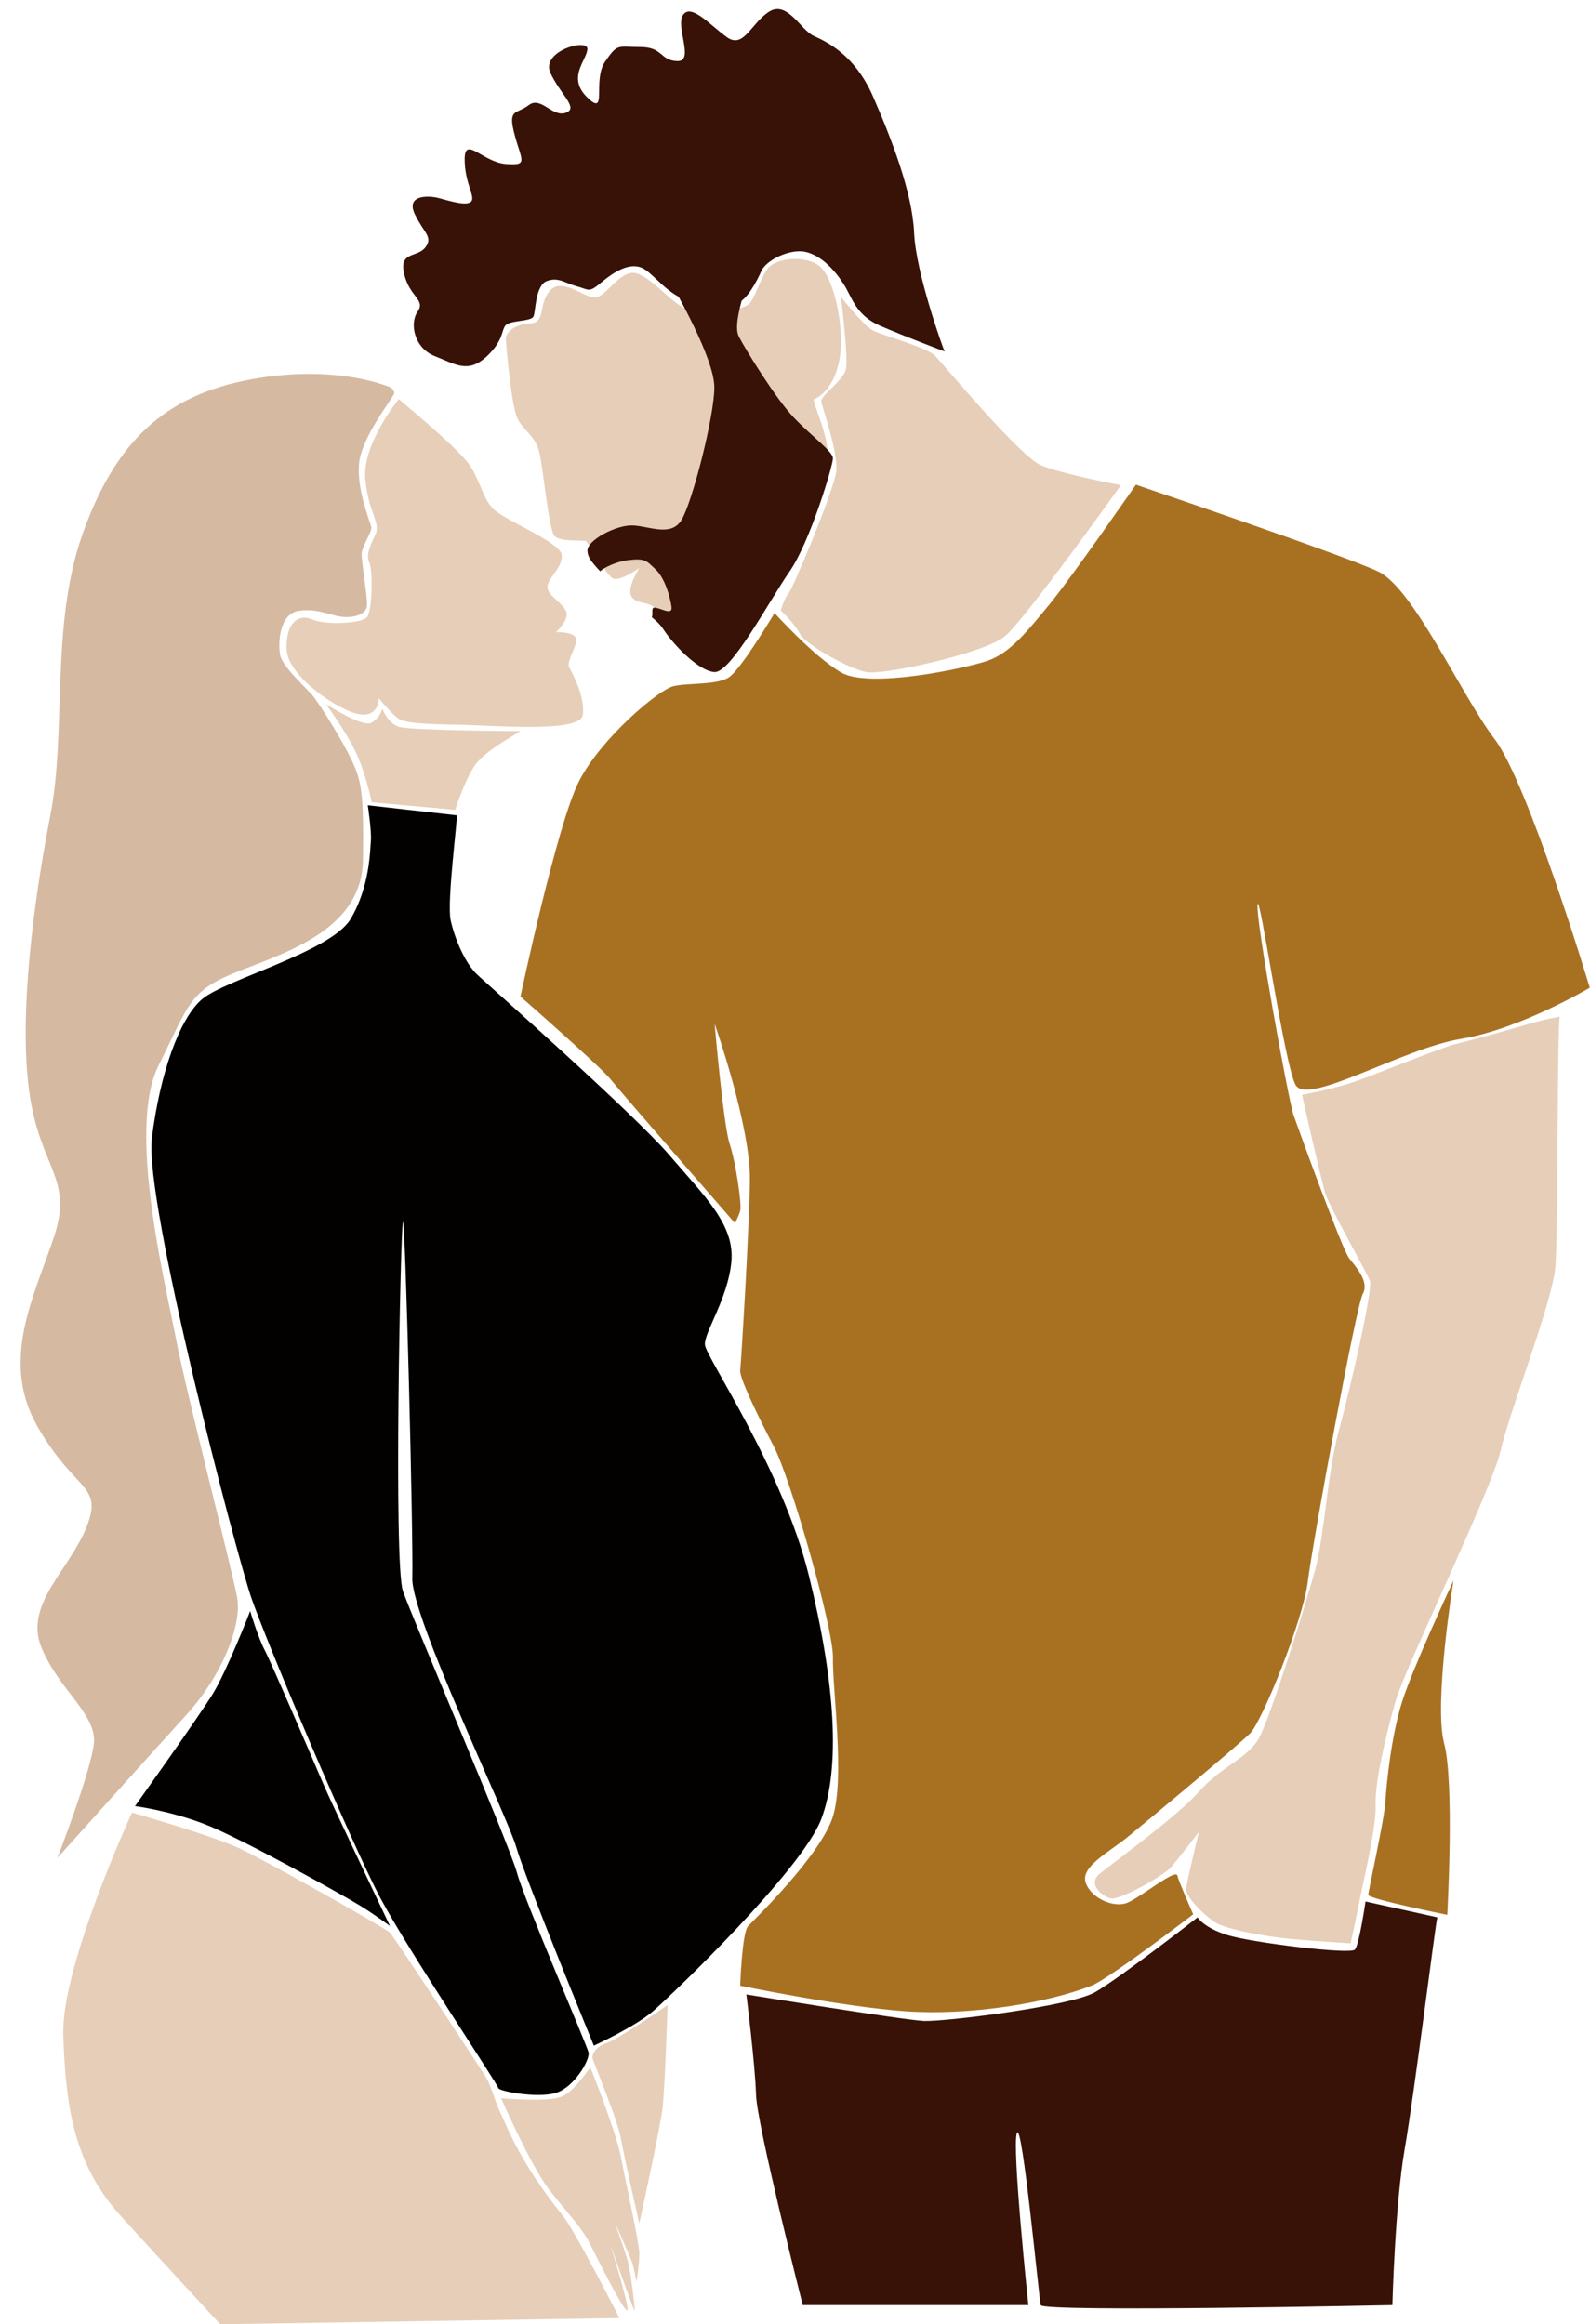
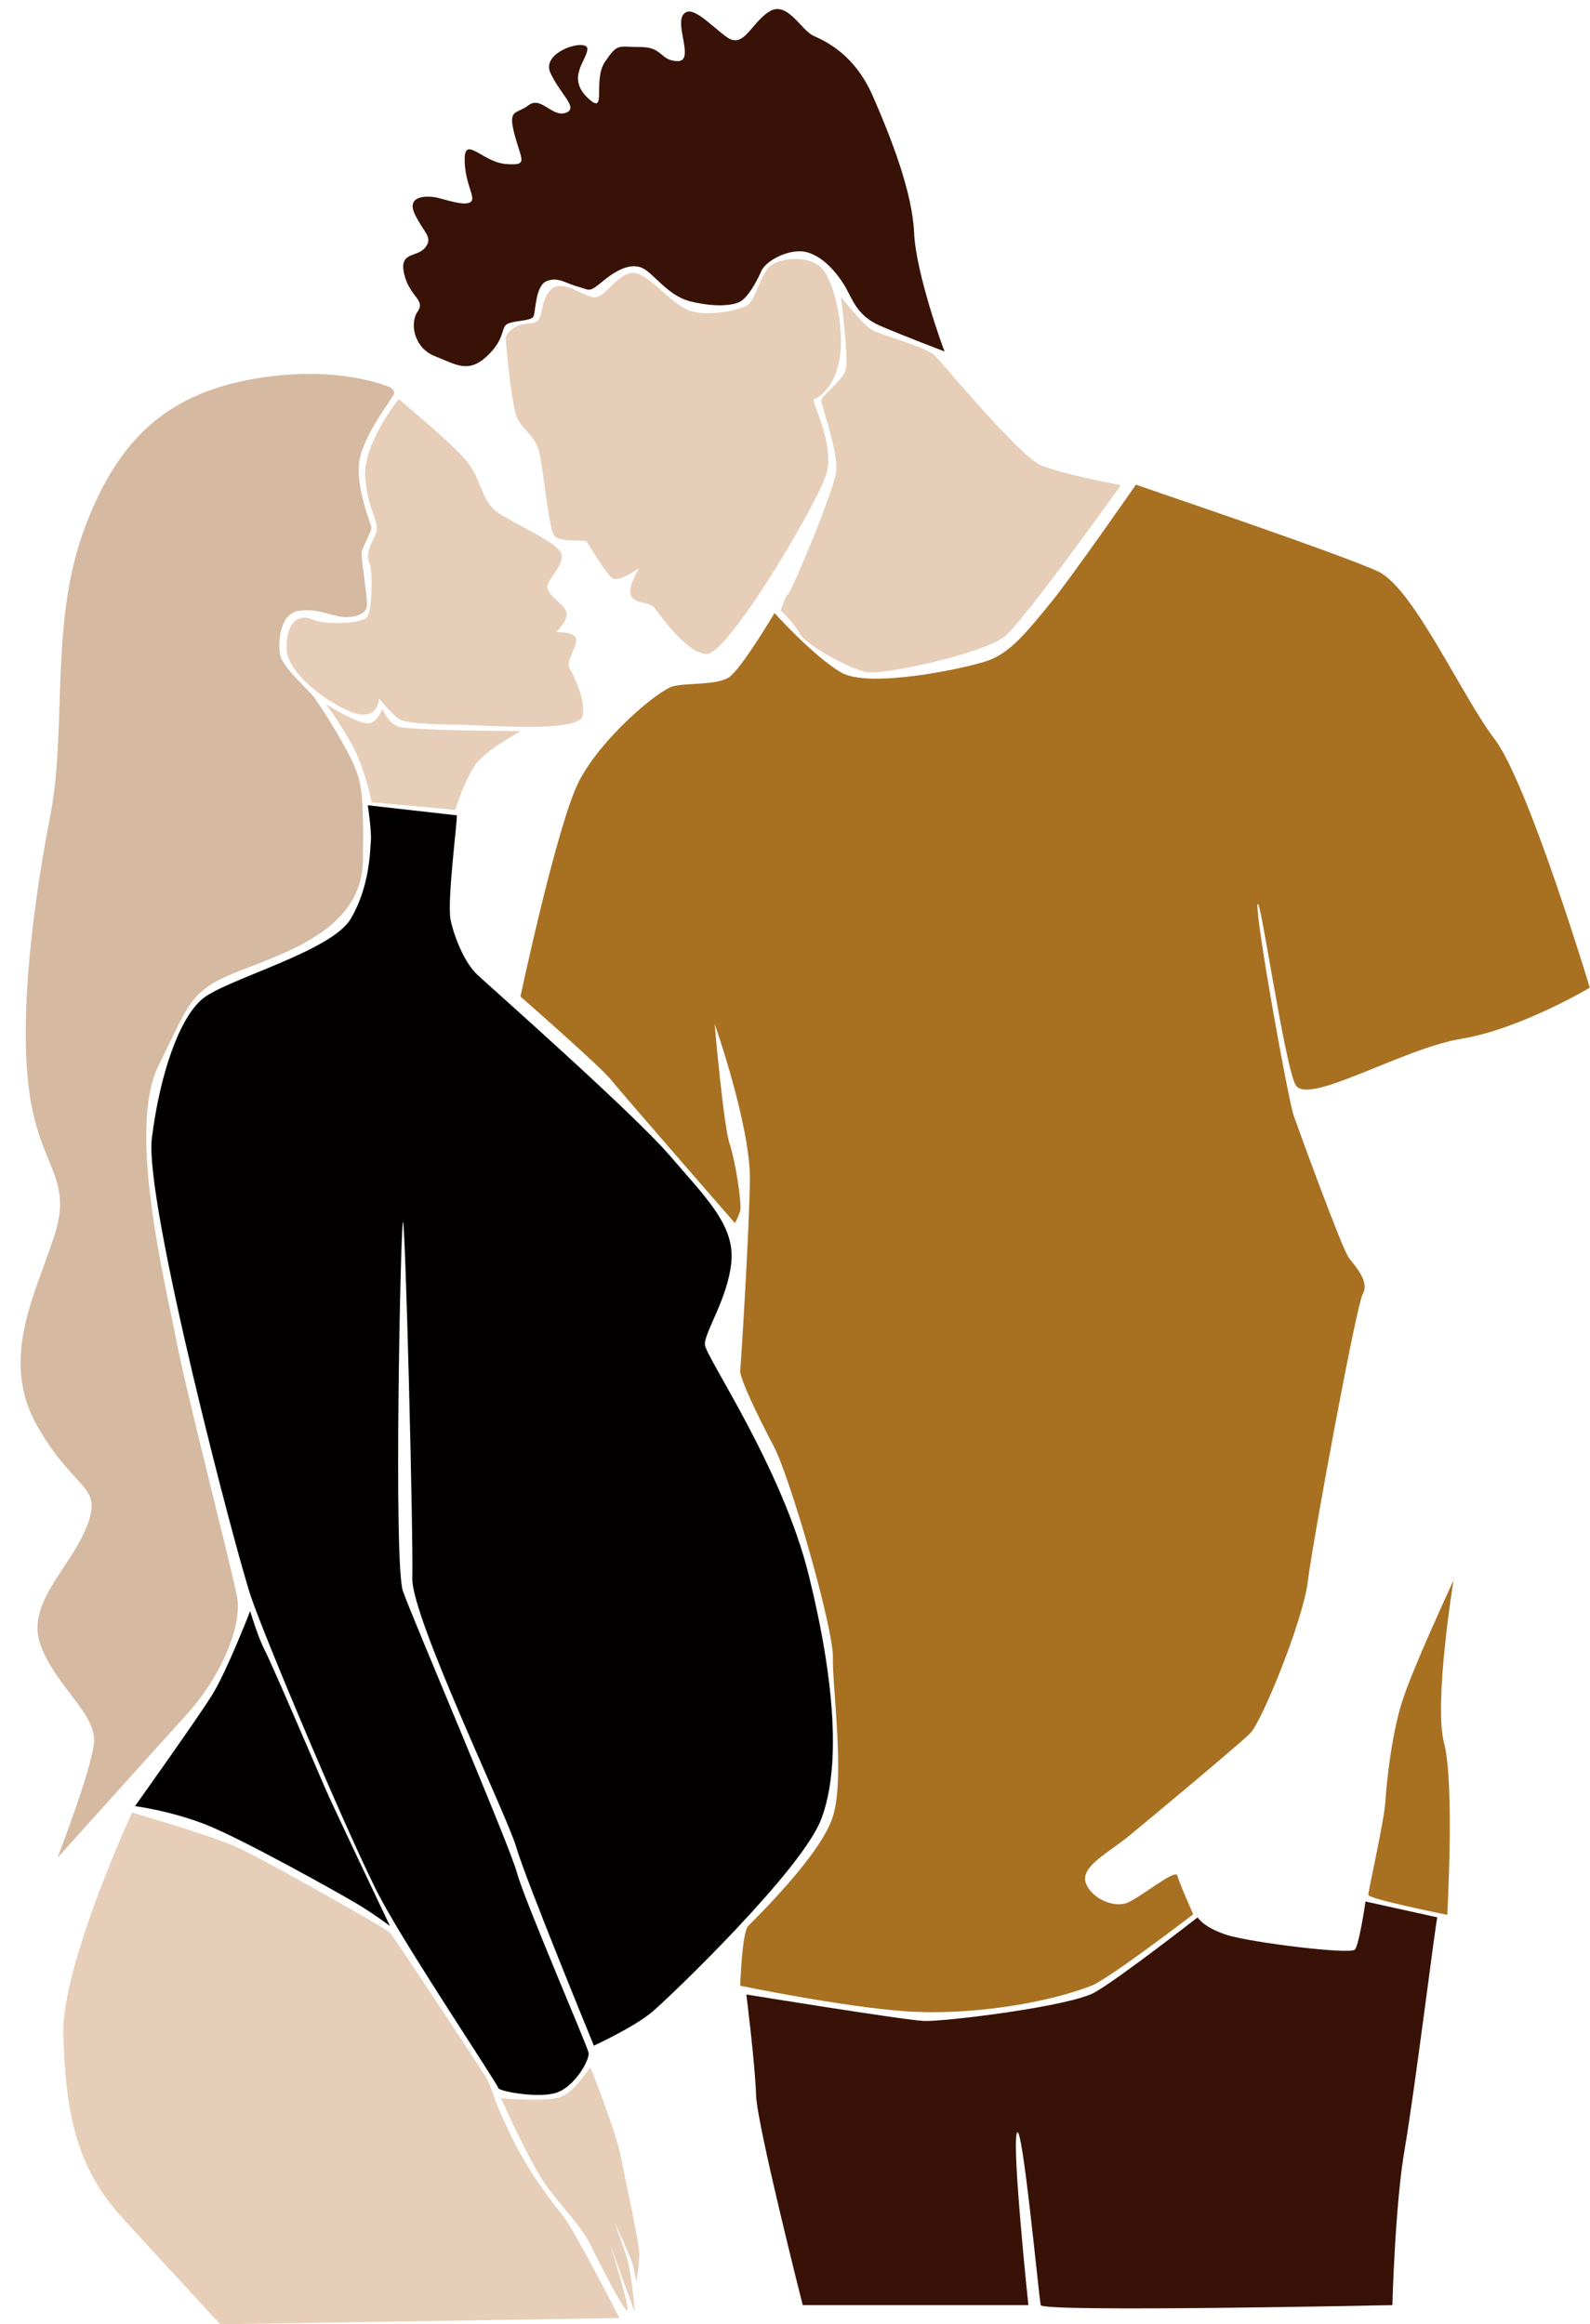
<svg xmlns="http://www.w3.org/2000/svg" fill="#000000" height="860.1" preserveAspectRatio="xMidYMid meet" version="1" viewBox="134.3 0.7 588.6 860.1" width="588.6" zoomAndPan="magnify">
  <g>
    <g id="change1_1">
      <path d="M281.93,148.39c0.87,0.87,22.19,18.27,26.32,24.58c4.13,6.31,4.57,11.96,8.7,16.1s24.36,12.18,25.23,16.75 c0.87,4.57-5.66,9.35-5.22,12.4c0.44,3.05,5.33,5.44,6.85,8.59s-3.7,7.83-3.7,7.83s6.63-0.22,7.4,2.28c0.76,2.5-3.7,8.59-2.5,10.77 c1.2,2.18,6.09,11.2,5,17.73c-1.09,6.53-33.06,3.7-46.11,3.48c-13.05-0.22-19.58-0.65-21.97-2.18c-2.39-1.52-7.4-7.61-7.4-7.61 s0.22,7.18-7.4,5.87c-7.61-1.31-26.54-14.14-26.75-24.14c-0.22-10.01,4.57-13.05,9.57-10.88s18.27,1.52,20.23-0.87 s2.18-17.26,0.87-20.05c-1.31-2.79,0-5.84,2.18-10.4s-2.61-8.05-3.7-20.88C268.45,164.92,281.93,148.39,281.93,148.39z" fill="#e6ceb8" />
    </g>
    <g id="change1_2">
      <path d="M326.96,271.28c-0.65,0.65-13.05,6.96-16.97,12.83s-7.18,16.31-7.18,16.31l-30.89-2.83 c0,0-2.39-11.53-6.31-19.36c-3.92-7.83-10.66-16.97-10.66-16.97s13.49,8.7,16.75,6.96s4.13-5.22,4.13-5.22s1.96,5.29,6.09,6.67 S326.96,271.28,326.96,271.28z" fill="#e6ceb8" />
    </g>
    <g id="change2_1">
      <path d="M278.78,144.04c0,0-19.58-8.81-51.55-2.94c-31.97,5.87-50.25,23.16-62.32,57.1 c-12.07,33.93-5.87,72.87-11.96,104.19s-11.75,73.52-7.83,102.23c3.92,28.71,16.53,31.76,9.14,53.94s-20.01,45.68-6.09,70.04 s24.36,21.32,18.27,36.98c-6.09,15.66-23.06,28.71-16.97,44.37c6.09,15.66,20.88,25.23,19.58,36.11 c-1.31,10.88-13.49,42.2-13.49,42.2s34.8-38.72,47.85-53.07c13.05-14.36,20.45-33.06,18.71-43.07 c-1.74-10.01-18.71-75.26-22.62-95.7c-3.92-20.45-18.27-77.87-6.53-101.36c11.75-23.49,11.31-27.84,30.45-35.24 s44.92-16.1,45.24-40.89c0.33-24.8-0.49-29.2-4.24-37.03s-12.24-21.37-14.68-24.14c-2.45-2.77-10.93-10.44-11.75-14.68 c-0.82-4.24-0.33-15.17,6.85-16.31c7.18-1.14,12.4,2.12,16.97,2.28c4.57,0.16,7.99-1.31,8.32-4.08s-2.12-16.8-1.96-19.41 c0.16-2.61,3.75-7.99,3.59-9.62c-0.16-1.63-5.38-13.38-4.57-23.49s13.05-24.96,13.05-26.26S278.78,144.04,278.78,144.04z" fill="#d5b9a1" />
    </g>
    <g id="change3_1">
      <path d="M303.41,302.44c0.33,1.31-3.75,32.14-2.28,38.83c1.47,6.69,5.22,15.82,9.95,20.23s57.9,51.39,71.04,66.72 c13.14,15.33,24.23,25.78,22.92,39.48c-1.31,13.7-10.11,26.1-9.79,30.67c0.33,4.57,28.71,45.68,38.5,85.48 c9.79,39.8,11.75,71.13,4.57,90.05c-7.18,18.92-55.47,65.25-62.32,71.13c-6.85,5.87-21.86,12.72-21.86,12.72 s-25.45-61.99-28.71-73.41c-3.26-11.42-38.93-85.26-38.5-99.62c0.43-14.36-2.61-134.42-3.48-131.81c-0.87,2.61-3.48,126.59,0,136.6 c3.48,10.01,39.37,93.75,42.2,104.19c2.83,10.44,26.05,64.06,26.54,66.67c0.49,2.61-5.22,12.72-12.07,14.85 c-6.85,2.12-21.37-0.65-21.37-1.79c0-1.14-33.12-50.57-43.56-70.15c-10.44-19.58-42.41-95.27-47.96-111.58 s-39.64-146.33-36.71-169.82s10.11-44.37,18.76-51.55c8.65-7.18,47.63-17.46,54.81-29.53c7.18-12.07,7.18-25.45,7.5-28.87 c0.33-3.43-1.14-13.21-1.14-13.21L303.41,302.44z" fill="#020100" />
    </g>
    <g id="change3_2">
      <path d="M226.9,596.9c-0.44,1.31-8.7,22.19-13.7,30.45s-28.93,41.76-28.93,41.76s12.18,1.52,25.45,6.53 s51.33,26.32,57.42,30.02c6.09,3.7,11.53,7.83,11.53,7.83s-21.53-45.24-24.14-51.33c-2.61-6.09-19.58-45.68-22.19-50.68 C229.73,606.47,226.9,596.9,226.9,596.9z" fill="#020100" />
    </g>
    <g id="change1_3">
      <path d="M319.78,777.21c0,0,11.09,25.01,17.4,33.28s12.4,14.36,15.44,20.45c3.05,6.09,11.96,23.87,13.76,24.85 c1.79,0.98-6.36-24.96-6.36-24.96s8.65,24.2,9.14,24.99c0.49,0.79-1.31-13.73-2.28-17.65c-0.98-3.92-5.22-15.5-5.22-15.5 s6.12,13.54,6.77,15.66c0.65,2.12,1.47,6.85,1.47,6.85s1.06-6.44,1.06-10.44s-5.06-26.65-6.8-35.78 c-1.74-9.14-11.09-32.74-11.31-33.06c-0.22-0.33-5.55,8.7-10.77,10.77S319.78,777.21,319.78,777.21z" fill="#e6ceb8" />
    </g>
    <g id="change1_4">
-       <path d="M381.44,742.74c0,0-0.98,30.02-1.85,37.85c-0.87,7.83-8.65,42.96-8.65,42.96s-5.6-24.69-6.8-31.54 c-1.2-6.85-10.44-28.82-10.55-29.8c-0.11-0.98,0.98-4.02,5.33-5.44S381.44,742.74,381.44,742.74z" fill="#e6ceb8" />
-     </g>
+       </g>
    <g id="change1_5">
      <path d="M183.18,671.5c0,0-26.32,56.99-25.45,82.44c0.87,25.45,3.65,46.87,20.45,65.91c5.29,6,37.63,41,37.63,41 l147.8-2.28c0,0-16.53-32.42-21.04-38.01c-15.61-19.3-20.45-32.57-22.78-37.41c-2.34-4.84-3.64-10.55-5.76-13.98 c-2.12-3.43-33.66-51.39-35.35-53.18c-1.69-1.79-45.57-26.43-55.52-31.16C213.2,680.09,183.18,671.5,183.18,671.5z" fill="#e6ceb8" />
    </g>
    <g id="change1_6">
      <path d="M321.52,125.98c0.02,0.69,1.96,24.8,4.35,29.58c2.39,4.79,6.53,6.31,8.05,12.4s3.48,28.71,5.66,31.1 s11.09,1.31,11.75,1.96c0.65,0.65,7.23,12.02,9.68,13.65c2.45,1.63,9.95-3.75,9.95-3.75s-4.73,7.34-2.94,10.44 c1.79,3.1,6.36,1.79,8.48,4.24c2.12,2.45,11.58,16.8,19.41,17.13c7.83,0.33,41.27-55.95,44.37-66.88 c3.1-10.93-6.04-27.03-4.57-27.46s7.67-4.02,9.46-15.28s-2.12-29.69-7.5-33.93c-5.38-4.24-16.15-2.94-19.09,0.82 c-2.94,3.75-4.73,11.09-7.01,13.21s-15.66,5.06-22.35,2.28s-11.26-9.79-18.11-13.21s-12.24,8.81-16.8,8.48 c-4.57-0.33-12.07-7.5-16.48-2.45s-1.31,11.91-7.34,12.07C324.46,120.55,321.46,124.23,321.52,125.98z" fill="#e6ceb8" />
    </g>
    <g id="change1_7">
      <path d="M423.33,226.64c0.98,0.98,5.37,5.17,7.16,8.76c1.79,3.59,18.11,12.9,24.63,14.04s43.72-7.01,51.22-13.3 c7.5-6.28,42.9-55.88,42.9-55.88s-21.7-4.08-29.53-7.34c-7.83-3.26-35.89-37.03-39.15-40.46c-3.26-3.43-20.23-7.67-23.65-9.79 s-11.3-12.07-11.3-12.07s2.82,22.51,1.84,26.75c-0.98,4.24-9.46,9.79-9.14,11.91c0.33,2.12,6.36,18.92,5.55,25.94 c-0.82,7.01-16.24,43.77-17.71,45.24S423.33,226.64,423.33,226.64z" fill="#e6ceb8" />
    </g>
    <g id="change4_1">
      <path d="M484,130.77c-0.43-0.65-10.66-28.93-11.31-43.94s-8.48-35.02-15.23-50.46c-6.74-15.44-17.18-20.23-21.97-22.4 s-9.79-13.27-16.53-8.92s-9.35,13.92-15.66,9.35C397,9.83,390.25,2,387.21,6.14c-3.05,4.13,4.35,17.4-2.18,17.18 c-6.53-0.22-5.22-5.22-13.7-5.22s-8.27-1.52-13.05,5.44s1.08,20.66-6.53,13.27s-0.44-13.49,0-17.84s-17.4,0.65-13.7,8.7 s10.66,13.05,5.66,14.79c-5,1.74-9.14-6.31-13.7-2.83c-4.57,3.48-7.83,1.09-5.22,10.88s5.22,11.53-3.26,10.88 c-8.48-0.65-15.22-10.66-15.22-1.74s4.13,13.92,2.39,15.66c-1.74,1.74-7.83-0.22-11.96-1.31s-12.18-1.09-8.92,5.87 c3.26,6.96,6.96,8.48,3.92,12.4c-3.05,3.92-9.79,1.31-7.83,9.79s8.05,9.57,5,13.92c-3.05,4.35-1.37,13.49,6.38,16.53 c7.76,3.05,12.32,6.53,19.28,0c6.96-6.53,5-10.66,7.61-11.96c2.61-1.31,8.81-0.98,9.62-2.77c0.82-1.79,0.65-11.42,4.89-13.05 c4.24-1.63,6.53,0.65,11.26,1.96s4.24,2.45,9.14-1.63c4.89-4.08,10.11-7.01,14.52-5.38c4.4,1.63,9.62,10.44,18.27,12.56 c8.65,2.12,14.85,1.63,17.94,0.33c3.1-1.31,6.53-7.5,8.32-11.58s10.77-8.48,16.64-7.01s10.77,7.01,13.87,11.91 c3.1,4.89,4.4,11.42,13.38,15.33C468.99,125.11,484,130.77,484,130.77z" fill="#381207" />
    </g>
    <g id="change5_1">
      <path d="M554.8,180.07c1.31,0.51,76.67,25.96,89.72,32.16c13.05,6.2,30.67,45.68,43.07,61.99 c12.4,16.31,35.24,92.01,35.24,92.01s-25.78,15.33-47.63,18.92c-21.86,3.59-57.1,25.12-61.34,16.97 c-4.24-8.16-13.38-72.43-14.03-66.56s11.42,72.43,13.38,77.98c1.96,5.55,17.94,49.59,20.55,52.86c2.61,3.26,7.5,8.81,5.06,13.05 c-2.45,4.24-18.65,92.22-20.39,106.58c-1.74,14.36-16.97,51.77-21.32,56.12s-38.06,32.41-45.24,38.28s-17.62,11.09-15.66,16.97 c1.96,5.87,10.44,9.46,15.33,7.5c4.89-1.96,17.94-12.72,18.6-10.11c0.65,2.61,5.87,14.36,5.87,14.36s-28.06,21.53-36.87,26.1 c-16.97,6.85-46,11.42-69.49,9.79c-23.49-1.63-61.34-9.46-61.34-9.46s0.65-19.68,2.94-22.08s26.9-26.21,31.39-40.57 c4.5-14.36-0.26-47.96,0-58.73c0.26-10.77-15.73-66.56-21.93-78.3c-6.2-11.75-12.72-25.45-12.4-28.06s3.26-49.92,3.59-70.15 s-13.05-58.08-13.05-58.08s3.26,37.52,5.55,44.37c2.28,6.85,4.57,22.51,3.92,24.8c-0.65,2.28-1.96,4.57-1.96,4.57 s-42.09-48.29-46-53.18c-3.92-4.89-33.39-30.67-33.39-30.67s13.49-63.62,21.64-79.61c8.16-15.99,29.48-33.93,34.97-35.24 c5.49-1.31,15.93-0.33,20.5-3.26c4.57-2.94,16.94-23.82,16.94-23.82s14.29,15.89,24.61,21.97c10.33,6.09,45.89-1.42,54.37-4.35 s15.01-11.42,22.84-20.88C530.66,214.84,554.8,180.07,554.8,180.07z" fill="#a87122" />
    </g>
    <g id="change1_8">
-       <path d="M711.73,376.99c-0.98,1.63-0.65,79.28-1.63,92.33c-0.98,13.05-16.97,53.47-20.23,68.01 c-3.26,14.54-35.24,80.12-38.83,92.52c-3.59,12.4-7.83,30.34-7.5,38.83c0.33,8.48-4.89,29.69-6.53,38.17 c-1.63,8.48-2.77,13.05-2.77,13.05s-13.21-0.82-22.19-1.63c-8.97-0.82-24.14-3.59-28.06-6.2c-3.92-2.61-10.93-9.46-10.6-12.4 c0.33-2.94,4.73-21.04,4.73-21.04s-7.67,10.11-10.44,13.21c-2.77,3.1-18.76,12.07-22.02,11.42c-3.26-0.65-8.97-5.22-4.24-9.14 c4.73-3.92,28.71-21.21,36.87-30.51c8.16-9.3,17.78-12.07,22.02-19.58c4.24-7.5,17.46-49.92,20.88-62.48s4.4-35.56,8.81-51.71 s12.56-52.04,11.42-55.14c-1.14-3.1-14.85-27.08-16.48-32.3s-8.65-36.54-8.65-36.54s11.09-1.96,19.58-4.89 c8.48-2.94,31.32-12.4,37.19-13.87s17.46-4.57,25.61-7.01C706.84,377.64,711.73,376.99,711.73,376.99z" fill="#e6ceb8" />
-     </g>
+       </g>
    <g id="change5_2">
      <path d="M672.37,585.59c0,0-7.4,45.46-3.48,60.25s1.17,63.51,1.17,63.51s-29.23-5.87-29.23-7.4 c0-1.52,5.87-27.41,6.31-34.37c0.43-6.96,2.18-24.14,6.09-36.76C657.14,618.21,672.37,585.59,672.37,585.59z" fill="#a87122" />
    </g>
    <g id="change4_2">
      <path d="M666.38,710.27c-0.65,1.96-8.48,65.09-12.07,85.65s-4.57,57.86-4.57,57.86s-129.53,2.72-130.18,0 c-0.65-2.72-6.85-68.62-8.81-63.73c-1.96,4.89,4.24,63.73,4.24,63.73h-83.52c0,0-16.97-66.75-17.29-77.8s-3.59-37.16-3.59-37.16 s58.24,9.46,65.74,9.79c7.5,0.33,54.14-5.38,63.29-10.6c9.14-5.22,38.02-27.73,38.02-27.73s2.12,3.75,10.93,6.53 c8.81,2.77,45.68,7.34,47.31,5.38s3.92-17.78,3.92-17.78L666.38,710.27z" fill="#381207" />
    </g>
    <g id="change4_3">
-       <path d="M428.21,155.29c-6.69-7.01-17.78-24.96-20.39-30.02c-2.61-5.06,3.26-18.27,2.12-20.07 c-1.14-1.79-25.94-2.72-26.37,1.85c0,0,15.17,26.1,15.17,36.98c0,10.88-8.27,42.85-12.18,49.16s-11.96,2.18-18.05,1.96 s-16.97,5.44-16.75,9.46c0.12,2.2,1.24,3.79,4.73,7.54c1.34-1.44,6.16-3.65,10.33-4.15c6.42-0.76,6.71,0.18,10.19,3.44 c3.48,3.26,5.43,10.4,5.87,13.88c0.43,3.48-4.39,0.11-6.38,0.27c-1.26,0.1-0.34,2.13-0.89,3.56c1.61,1.27,3.1,2.68,4.21,4.38 c3.48,5.33,12.78,15.39,18.92,15.88c6.14,0.49,20.34-26.43,27.84-37.19c7.5-10.77,16.13-39.32,16.06-41.93 C442.56,167.69,434.9,162.31,428.21,155.29z" fill="#381207" />
-     </g>
+       </g>
  </g>
</svg>